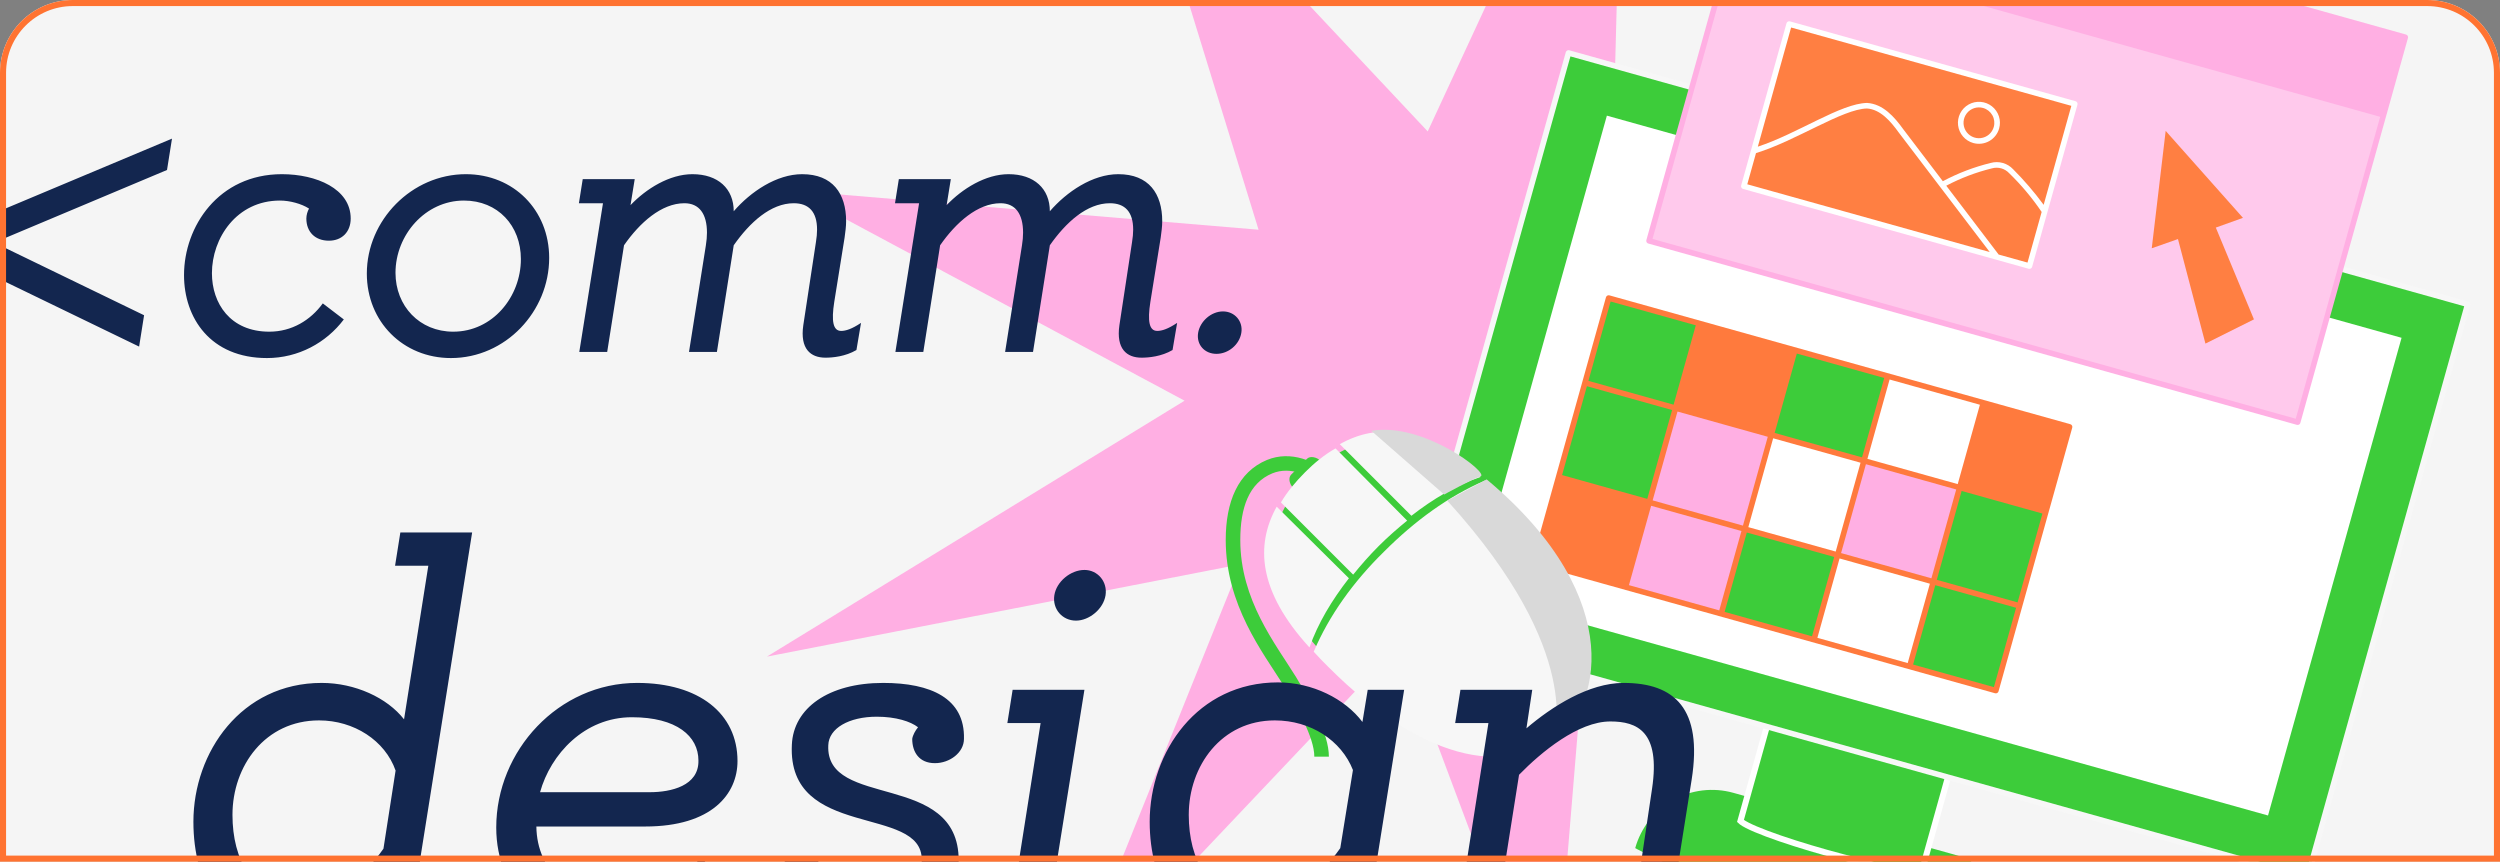
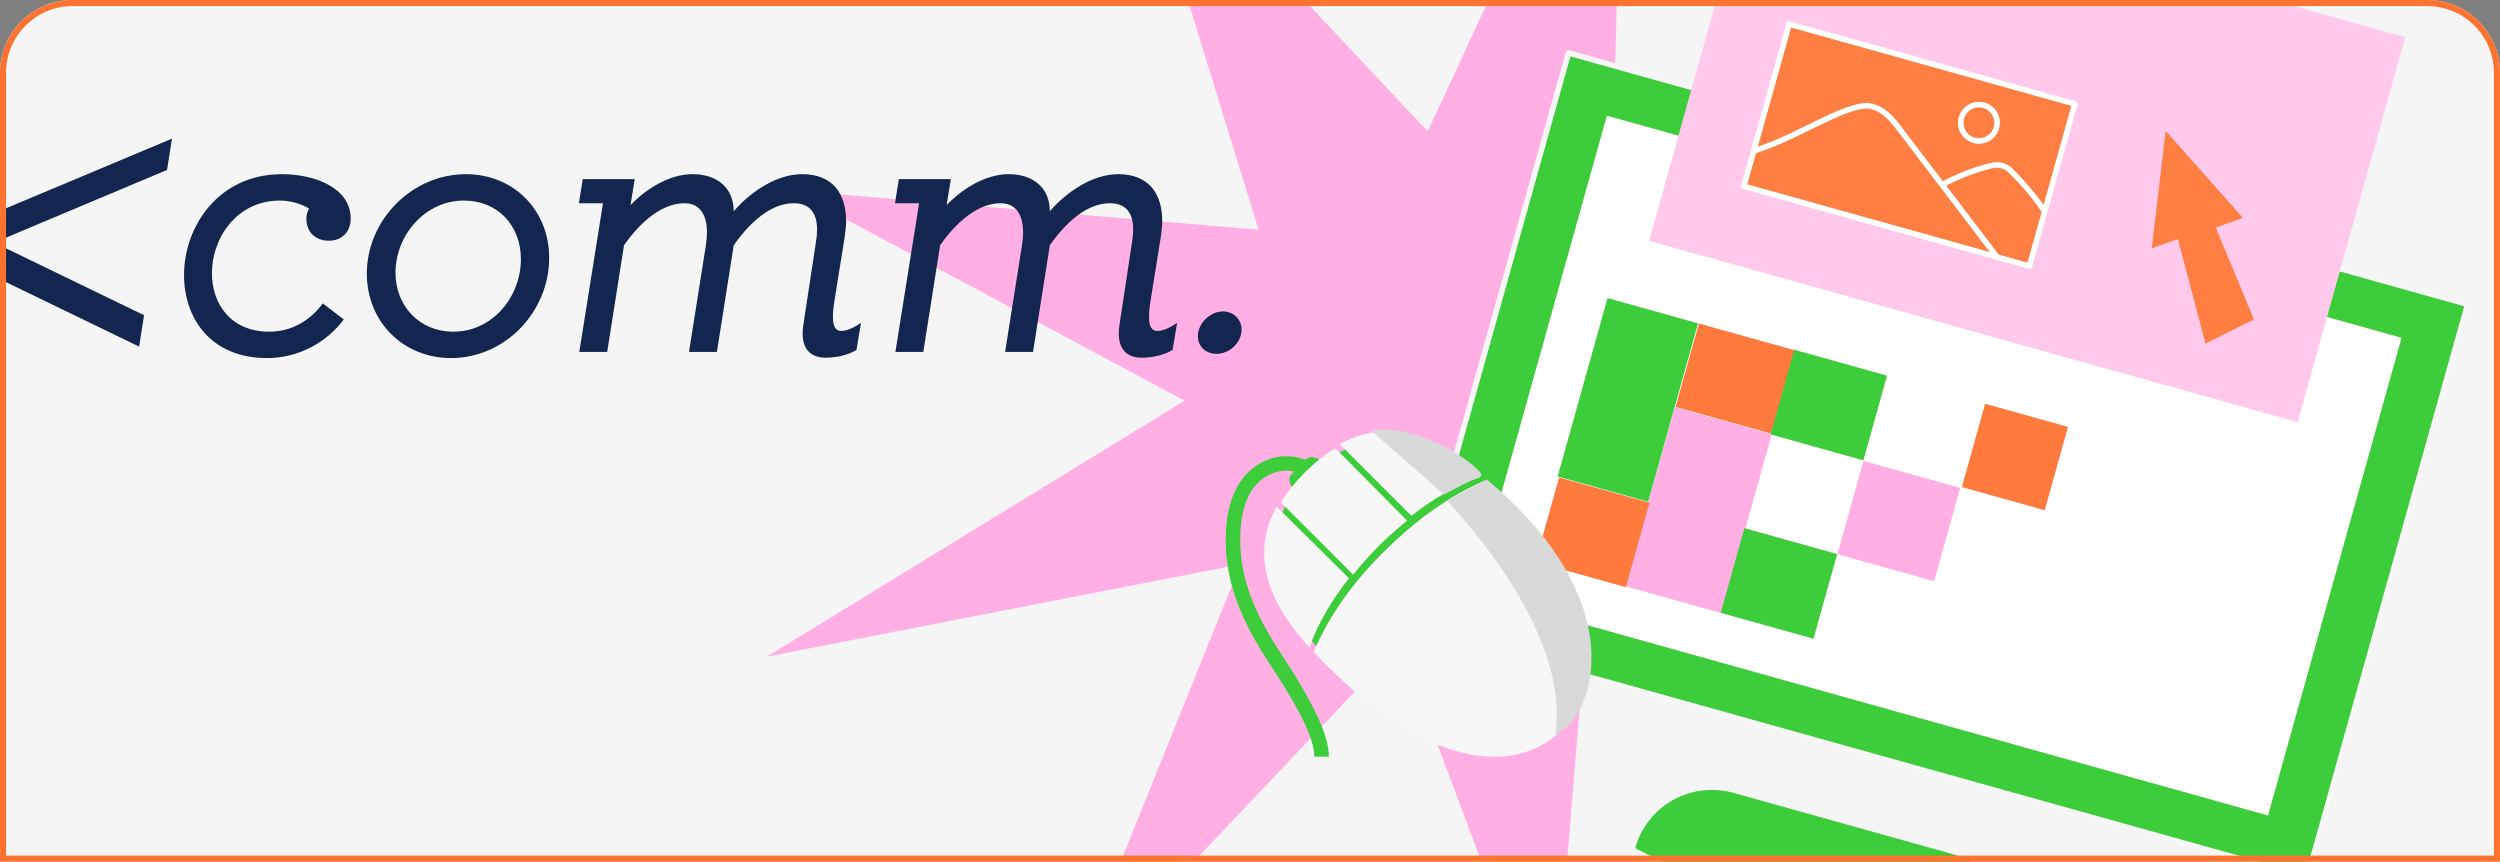
<svg xmlns="http://www.w3.org/2000/svg" width="412" height="142" viewBox="0 0 412 142" fill="none">
  <rect x="0" y="0" width="412" height="142" fill="#808080" stroke="none" />
  <g clip-path="url(#clip0_487_193)">
    <path d="M0 12C0 5.373 5.373 0 12 0H400C406.627 0 412 5.373 412 12V142H0V12Z" fill="#F5F5F5" />
    <path d="M186.377 -30.423L235.288 21.658L267.722 -48.314L265.805 25.015L336.53 -13.908L284.683 46.357L360.606 56.697L283.088 75.699L328.684 130.462L261.767 99.311L255.701 172.874L230.696 106.144L175.806 164.086L204.414 93.002L126.383 108.211L195.218 66.034L130.558 31.393L207.411 37.858L186.377 -30.423Z" fill="#FFAFE3" />
    <path d="M331.119 156.995C331.119 156.995 320.866 156.983 300.042 151.162C279.217 145.34 269.485 139.765 269.485 139.765C269.949 138.105 270.735 136.553 271.799 135.196C272.862 133.841 274.183 132.707 275.685 131.861C277.186 131.016 278.84 130.474 280.551 130.268C282.262 130.061 283.997 130.194 285.657 130.658L322.13 140.854C323.783 141.319 325.328 142.105 326.676 143.17C328.024 144.233 329.148 145.554 329.983 147.054C330.819 148.554 331.35 150.204 331.545 151.91C331.739 153.618 331.595 155.345 331.119 156.995Z" fill="#3DCC3A" />
-     <path d="M321.872 125.079L316.696 143.595C316.594 143.614 316.456 143.63 316.278 143.638C315.952 143.652 315.537 143.637 315.04 143.594C314.047 143.508 312.766 143.311 311.292 143.027C308.345 142.461 304.665 141.559 301.044 140.543C297.423 139.527 293.874 138.402 291.189 137.392C289.845 136.887 288.73 136.415 287.934 136.005C287.535 135.799 287.231 135.616 287.022 135.459C286.929 135.39 286.868 135.335 286.828 135.296L292.017 116.733L321.872 125.079Z" fill="#3DCC3A" stroke="white" />
    <path d="M406.666 50.154L258.487 8.73L232.071 103.223L380.25 144.647L406.666 50.154Z" fill="#3DCC3A" />
    <path d="M380.125 145.087L231.948 103.664C231.83 103.631 231.73 103.553 231.671 103.446C231.611 103.339 231.596 103.214 231.628 103.096L258.043 8.604C258.077 8.486 258.155 8.387 258.261 8.327C258.368 8.267 258.493 8.252 258.611 8.284L406.789 49.707C406.906 49.74 407.005 49.819 407.065 49.925C407.126 50.032 407.141 50.157 407.108 50.275L380.693 144.768C380.66 144.885 380.582 144.984 380.475 145.044C380.368 145.105 380.243 145.12 380.125 145.087ZM232.639 102.901L379.931 144.076L406.099 50.471L258.807 9.295L232.639 102.901Z" fill="#F7F7F7" />
    <path d="M395.778 55.67L264.812 19.059L242.805 97.783L373.77 134.394L395.778 55.67Z" fill="white" />
    <path d="M396.388 6.135L289.498 -23.746L271.764 39.691L378.654 69.572L396.388 6.135Z" fill="#FFC9EC" />
-     <path d="M396.512 5.693L289.621 -24.189C289.503 -24.222 289.378 -24.206 289.272 -24.147C289.165 -24.087 289.087 -23.988 289.055 -23.87L271.32 39.568C271.304 39.626 271.299 39.687 271.306 39.747C271.313 39.807 271.332 39.865 271.362 39.917C271.392 39.97 271.431 40.017 271.479 40.054C271.526 40.091 271.581 40.119 271.639 40.135L378.531 70.017C378.648 70.049 378.774 70.034 378.881 69.975C378.987 69.914 379.065 69.815 379.098 69.697L396.832 6.259C396.865 6.142 396.85 6.016 396.789 5.91C396.729 5.804 396.629 5.726 396.512 5.693ZM272.336 39.372L286.244 -10.379L392.249 19.254L378.341 69.006L272.336 39.372Z" fill="#FFAFE3" />
    <path d="M341.923 17.126L294.857 3.969L287.387 30.692L334.452 43.849L341.923 17.126Z" fill="#FF7F42" />
    <path d="M354.609 40.915L356.903 21.57L369.638 35.901L365.166 37.507L371.45 52.632L363.456 56.625L358.928 39.397L354.609 40.915Z" fill="#FF7F42" />
    <path d="M342.048 16.68L294.981 3.522C294.864 3.49 294.738 3.505 294.632 3.565C294.525 3.625 294.447 3.724 294.414 3.842L286.942 30.569C286.91 30.686 286.925 30.812 286.985 30.918C287.045 31.024 287.144 31.103 287.262 31.136L334.329 44.294C334.446 44.326 334.572 44.311 334.678 44.251C334.784 44.191 334.862 44.091 334.895 43.974L342.366 17.249C342.382 17.191 342.387 17.13 342.38 17.07C342.373 17.01 342.354 16.952 342.325 16.899C342.296 16.846 342.256 16.799 342.208 16.762C342.161 16.724 342.106 16.696 342.048 16.68ZM295.175 4.533L341.357 17.443L336.796 33.757C335.271 31.679 333.59 29.72 331.768 27.896C331.307 27.401 330.718 27.041 330.066 26.857C329.415 26.672 328.725 26.67 328.072 26.85C325.326 27.522 322.674 28.535 320.179 29.864L313.668 21.311C312.189 19.256 310.327 17.134 307.699 16.962C303.359 17.045 296.356 21.965 289.688 24.173L295.175 4.533ZM287.952 30.369L289.388 25.233C296.018 23.186 303.649 17.962 307.675 17.88C309.882 18.025 311.564 19.966 312.924 21.857L327.912 41.54L287.952 30.369ZM329.379 41.95L320.743 30.605C323.136 29.344 325.676 28.381 328.304 27.738C328.797 27.605 329.316 27.607 329.807 27.745C330.298 27.884 330.742 28.153 331.092 28.524C333.098 30.469 334.899 32.616 336.464 34.93L334.132 43.273L329.379 41.95Z" fill="white" />
    <path d="M325.198 23.571C324.538 23.387 323.948 23.012 323.502 22.492C323.056 21.973 322.774 21.333 322.692 20.653C322.61 19.974 322.731 19.285 323.041 18.674C323.35 18.063 323.833 17.558 324.43 17.222C325.026 16.886 325.709 16.735 326.391 16.787C327.074 16.839 327.726 17.092 328.264 17.515C328.803 17.937 329.204 18.51 329.417 19.16C329.63 19.811 329.646 20.51 329.461 21.169C329.213 22.053 328.625 22.802 327.826 23.252C327.027 23.702 326.081 23.817 325.198 23.571ZM326.813 17.793C326.329 17.657 325.816 17.668 325.338 17.825C324.861 17.981 324.44 18.275 324.13 18.67C323.82 19.066 323.634 19.544 323.595 20.045C323.557 20.546 323.668 21.047 323.915 21.485C324.161 21.923 324.532 22.278 324.98 22.505C325.428 22.732 325.934 22.821 326.433 22.76C326.932 22.7 327.401 22.493 327.783 22.166C328.164 21.838 328.439 21.405 328.574 20.921C328.755 20.273 328.67 19.579 328.34 18.993C328.01 18.407 327.461 17.975 326.813 17.793Z" fill="white" />
    <path d="M323.04 80.413L307.1 75.957L302.801 91.334L318.742 95.79L323.04 80.413Z" fill="#FFAFE3" />
    <path d="M340.807 70.357L327.148 66.539L323.309 80.272L336.968 84.09L340.807 70.357Z" fill="#FF7A3D" />
    <path d="M295.867 57.75L279.978 53.309L276.132 67.065L292.021 71.507L295.867 57.75Z" fill="#FF7A3D" />
    <path d="M291.985 71.559L276.025 67.098L267.778 96.598L283.738 101.06L291.985 71.559Z" fill="#FFAFE3" />
    <path d="M279.837 53.291L264.92 49.121L256.7 78.526L271.617 82.696L279.837 53.291Z" fill="#3DCC3A" />
-     <path d="M337.136 84.319L322.971 80.359L314.771 109.691L328.936 113.651L337.136 84.319Z" fill="#3DCC3A" />
    <path d="M302.766 91.313L287.479 87.039L283.577 100.995L298.865 105.268L302.766 91.313Z" fill="#3DCC3A" />
    <path d="M310.985 61.91L295.698 57.637L291.797 71.593L307.084 75.866L310.985 61.91Z" fill="#3DCC3A" />
-     <path d="M341.186 69.908L265.229 48.674C265.112 48.642 264.986 48.657 264.88 48.717C264.774 48.777 264.695 48.877 264.663 48.994L252.515 92.449C252.482 92.566 252.497 92.692 252.557 92.798C252.617 92.904 252.716 92.984 252.833 93.016L328.791 114.25C328.908 114.283 329.034 114.268 329.14 114.208C329.247 114.149 329.325 114.048 329.358 113.931L341.506 70.476C341.539 70.358 341.524 70.232 341.464 70.126C341.404 70.019 341.304 69.941 341.186 69.908ZM261.525 63.649L275.561 67.573L271.468 82.215L257.432 78.29L261.525 63.649ZM276.452 67.822L291.33 71.981L287.237 86.623L272.355 82.462L276.452 67.822ZM306.864 75.372L292.463 71.347L296.119 58.269L310.52 62.294L306.864 75.372ZM311.406 62.542L326.288 66.702L322.632 79.78L307.75 75.62L311.406 62.542ZM306.617 76.257L302.523 90.898L288.123 86.873L292.217 72.229L306.617 76.257ZM291.576 71.099L276.695 66.938L280.351 53.861L295.232 58.021L291.576 71.099ZM286.988 87.513L283.332 100.591L268.45 96.431L272.106 83.353L286.988 87.513ZM287.875 87.761L302.275 91.787L298.619 104.864L284.219 100.839L287.875 87.761ZM303.161 92.034L318.044 96.195L314.388 109.273L299.505 105.112L303.161 92.034ZM303.409 91.147L307.503 76.502L322.386 80.663L318.293 95.304L303.409 91.147ZM323.275 80.911L336.591 84.634L332.497 99.275L319.182 95.553L323.275 80.911ZM336.837 83.751L323.522 80.029L327.178 66.951L340.493 70.673L336.837 83.751ZM279.464 53.613L275.808 66.691L261.771 62.767L265.427 49.689L279.464 53.613ZM257.184 79.178L271.22 83.102L267.564 96.179L253.528 92.255L257.184 79.178ZM315.278 109.518L318.934 96.44L332.25 100.162L328.594 113.24L315.278 109.518Z" fill="#FF7A3D" />
    <path d="M271.828 82.846L256.937 78.684L253.044 92.609L267.935 96.771L271.828 82.846Z" fill="#FF7A3D" />
    <path d="M219 124.699L216.6 124.699C216.6 121.499 213.7 116.499 211.5 112.899C208.1 107.499 202 99.699 202 88.999C202 82.699 204 77.799 208.8 75.799C212.7 74.199 216.9 75.899 219.6 78.599L217.9 80.299C215.9 78.299 212.7 76.799 209.7 77.999C205.8 79.599 204.4 83.699 204.4 88.999C204.4 98.899 210.2 106.099 213.6 111.599C216 115.599 219 120.899 219 124.699Z" fill="#3DCC3A" />
    <path d="M213.2 80.501C212.4 79.701 212.3 78.701 212.8 78.201L215.4 75.601C215.9 75.101 217 75.301 217.7 76.001L213.2 80.501ZM219.1 108.801C206 95.701 208.3 85.901 215.7 78.501C223.1 71.101 232.9 68.801 246 81.801C262.5 98.301 264.4 112.201 257 119.701C249.5 127.101 235.5 125.201 219.1 108.801Z" fill="#3DCC3A" />
    <path d="M228.1 90.9C223 95.9 219 101.5 216.5 107.4C217.2 108.2 218 109 218.8 109.8C235.3 126.4 249.7 128 257.5 120.2C265.3 112.4 263.6 98.1 247.1 81.5C246.3 80.7 245.5 79.9 244.7 79.2C238.7 81.8 233.2 85.8 228.1 90.9ZM244 78.6C234.6 70.1 227 69.7 220.8 73.2L232.6 85C236.2 82.2 239.9 80 244 78.6ZM211.1 82.8L223 94.7C224.3 93.1 225.7 91.5 227.2 90C228.7 88.5 230.3 87.1 231.9 85.8L220.1 73.9C218.3 74.9 216.6 76.3 215.1 77.8C213.5 79.4 212.1 81.1 211.1 82.8ZM215.8 106.7C217.2 102.7 219.5 98.9 222.3 95.3L210.4 83.5C206.9 89.8 207.3 97.4 215.8 106.7Z" fill="#F7F7F7" />
    <path d="M256.5 121C255.5 121.5 261.677 108 238.5 82.5L245 79C269 99 263 117.75 256.5 121Z" fill="#D9D9D9" />
    <path d="M226 71.002L238 81.501C238 81.501 242.5 79 244 78.501C245.5 78.002 234.5 69.5 226 71.002Z" fill="#D9D9D9" />
-     <path d="M52.579 118.722C43.705 118.722 38.311 126.204 38.311 134.295C38.311 141.69 41.617 147.954 49.099 147.954C54.928 147.954 59.887 144.648 63.193 139.863L65.194 126.987C63.454 122.028 58.321 118.722 52.579 118.722ZM62.932 147.867C59.017 152.304 52.84 154.218 47.533 154.218C36.658 154.218 31.873 145.605 31.873 135.426C31.873 123.942 39.79 112.545 53.014 112.545C58.495 112.545 63.802 114.981 66.586 118.548L70.588 93.231L65.107 93.231L65.977 87.75L77.809 87.75L69.283 141.342C69.109 142.647 68.935 143.778 68.935 144.735C68.935 146.997 69.544 148.215 70.849 148.215C71.893 148.215 73.285 147.78 75.286 146.388L74.329 152.565C71.719 154.044 69.805 154.305 68.152 154.305C64.759 154.305 63.019 151.608 62.932 147.867ZM101.356 148.389C106.228 148.389 111.448 146.127 115.45 141.342L119.713 144.909C114.58 151.608 108.142 154.392 100.312 154.392C89.785 154.392 81.781 147.084 81.781 136.383C81.781 123.681 92.047 112.545 105.01 112.545C115.189 112.545 121.54 117.591 121.54 125.421C121.54 130.815 117.364 136.209 106.315 136.209L88.393 136.209C88.48 143.691 94.309 148.389 101.356 148.389ZM104.14 118.2C96.31 118.2 90.742 124.29 89.002 130.554L107.098 130.554C110.578 130.554 115.189 129.51 115.102 125.334C115.102 121.332 111.535 118.2 104.14 118.2ZM140.678 154.305C132.674 154.305 127.106 151.521 127.193 145.344C127.193 143.169 129.629 141.081 132.152 141.081C134.849 141.081 136.328 142.908 135.98 145.083C135.893 145.692 135.458 146.649 135.023 147.171C136.241 148.128 139.286 148.911 141.548 148.911C150.161 148.911 151.901 145.431 151.901 141.69C151.988 132.555 129.716 138.471 130.499 122.724C130.76 116.721 136.502 112.545 145.55 112.545C153.38 112.545 159.035 115.068 158.861 121.767C158.861 124.029 156.512 125.769 154.076 125.769C151.466 125.769 150.335 123.942 150.335 121.767C150.422 121.158 150.857 120.375 151.292 119.853C150.074 118.896 147.638 118.113 144.506 118.113C139.895 118.113 136.589 120.027 136.502 122.811C135.98 133.425 157.991 126.987 157.991 141.777C157.991 149.52 151.64 154.305 140.678 154.305ZM177.322 102.279C175.06 102.279 173.407 100.365 173.755 98.103C174.103 95.841 176.452 93.927 178.714 93.927C180.889 93.927 182.542 95.841 182.194 98.103C181.846 100.365 179.497 102.279 177.322 102.279ZM168.013 141.255L171.493 119.157L166.012 119.157L166.882 113.676L178.714 113.676L174.277 141.342C173.494 146.388 174.973 147.954 177.148 147.954C178.888 147.954 181.063 146.91 182.803 145.779L181.846 151.956C179.149 153.348 176.887 154.044 174.886 154.044C169.492 154.044 166.621 150.303 168.013 141.255ZM205.129 154.131C194.254 154.131 189.469 145.431 189.469 135.426C189.469 123.855 197.386 112.458 210.61 112.458C216.265 112.458 221.659 115.155 224.53 118.983L225.4 113.676L231.403 113.676L224.965 153.957C222.79 167.703 212.785 173.88 202.084 173.88C195.646 173.88 191.905 171.618 186.163 167.094L190.426 161.961C195.211 166.05 197.995 167.964 203.041 167.964C210.349 167.964 217.048 163.875 218.527 154.479L219.571 148.215C215.569 151.869 210.697 154.131 205.129 154.131ZM210.088 118.722C201.301 118.722 195.907 126.204 195.907 134.295C195.907 141.69 199.213 147.954 206.608 147.954C212.524 147.954 217.483 144.648 220.876 139.776L222.964 126.9C221.05 122.028 216.004 118.722 210.088 118.722ZM278.788 128.466L276.7 141.603C276.004 146.04 276.439 148.215 278.266 148.215C279.31 148.215 280.702 147.78 282.877 146.388L281.746 152.565C279.31 154.044 276.352 154.305 274.699 154.305C271.306 154.305 268.957 152.304 269.74 146.91L272.263 129.945C273.655 120.549 269.827 118.896 265.39 118.896C260.083 118.896 253.993 123.942 250.339 127.683L246.337 153L239.986 153L245.293 119.157L239.812 119.157L240.682 113.676L252.514 113.676L251.557 120.027C255.733 116.46 261.823 112.545 267.565 112.545C276.004 112.545 280.615 116.808 278.788 128.466Z" fill="#13264F" />
    <path d="M27.525 28.012L-0.951 39.982L23.745 51.952L22.926 57.118L-9.078 41.62L-8.574 38.344L28.344 22.846L27.525 28.012ZM43.998 59.008C34.674 59.008 30.327 52.393 30.327 45.337C30.327 37.336 35.997 28.705 46.455 28.705C52.125 28.705 57.795 31.099 57.795 36.013C57.795 38.218 56.346 39.667 54.204 39.667C51.936 39.667 50.487 38.218 50.487 36.013C50.487 35.446 50.676 34.816 50.928 34.375C49.668 33.556 47.715 33.052 46.14 33.052C38.958 33.052 34.926 39.289 34.926 45.022C34.926 49.999 37.95 54.661 44.376 54.661C48.093 54.661 51.18 52.771 53.196 49.999L56.661 52.645C53.763 56.488 49.164 59.008 43.998 59.008ZM65.178 44.959C65.178 50.44 69.147 54.661 74.691 54.661C81.18 54.661 85.842 48.928 85.842 42.691C85.842 37.21 82.062 33.052 76.455 33.052C70.092 33.052 65.178 38.722 65.178 44.959ZM90.504 42.502C90.504 51.322 83.322 59.008 74.313 59.008C66.438 59.008 60.453 53.023 60.453 45.085C60.453 36.265 67.887 28.705 76.77 28.705C84.645 28.705 90.504 34.627 90.504 42.502ZM139.188 39.163L137.487 49.747C136.983 52.96 137.298 54.535 138.621 54.535C139.377 54.535 140.385 54.22 141.897 53.212L141.141 57.685C139.314 58.756 137.235 58.945 136.038 58.945C133.581 58.945 131.817 57.496 132.384 53.59L134.463 39.919C134.589 39.163 134.652 38.47 134.652 37.84C134.652 34.942 133.329 33.493 130.809 33.493C127.029 33.493 123.564 36.643 120.918 40.423L118.146 58L113.547 58L116.319 40.486C116.445 39.73 116.508 38.974 116.508 38.344C116.508 35.257 115.248 33.493 112.791 33.493C109.011 33.493 105.42 36.706 102.837 40.423L100.065 58L95.466 58L99.372 33.493L95.403 33.493L96.033 29.524L104.601 29.524L103.908 33.808C106.491 31.099 110.334 28.705 114.114 28.705C118.335 28.705 120.918 31.099 120.918 34.816C123.69 31.603 127.974 28.705 132.195 28.705C137.235 28.705 139.44 31.918 139.44 36.454C139.44 37.336 139.314 38.218 139.188 39.163ZM191.283 39.163L189.582 49.747C189.078 52.96 189.393 54.535 190.716 54.535C191.472 54.535 192.48 54.22 193.992 53.212L193.236 57.685C191.409 58.756 189.33 58.945 188.133 58.945C185.676 58.945 183.912 57.496 184.479 53.59L186.558 39.919C186.684 39.163 186.747 38.47 186.747 37.84C186.747 34.942 185.424 33.493 182.904 33.493C179.124 33.493 175.659 36.643 173.013 40.423L170.241 58L165.642 58L168.414 40.486C168.54 39.73 168.603 38.974 168.603 38.344C168.603 35.257 167.343 33.493 164.886 33.493C161.106 33.493 157.515 36.706 154.932 40.423L152.16 58L147.561 58L151.467 33.493L147.498 33.493L148.128 29.524L156.696 29.524L156.003 33.808C158.586 31.099 162.429 28.705 166.209 28.705C170.43 28.705 173.013 31.099 173.013 34.816C175.785 31.603 180.069 28.705 184.29 28.705C189.33 28.705 191.535 31.918 191.535 36.454C191.535 37.336 191.409 38.218 191.283 39.163ZM197.451 54.85C197.766 52.96 199.593 51.322 201.546 51.322C203.499 51.322 204.885 52.96 204.57 54.85C204.255 56.803 202.428 58.315 200.475 58.315C198.522 58.315 197.136 56.803 197.451 54.85Z" fill="#13264F" />
  </g>
  <path d="M12 0.5H400C406.351 0.5 411.5 5.649 411.5 12V141.5H0.5V12C0.5 5.649 5.649 0.5 12 0.5Z" stroke="#FF7331" />
  <defs>
    <clipPath id="clip0_487_193">
      <path d="M0 12C0 5.373 5.373 0 12 0H400C406.627 0 412 5.373 412 12V142H0V12Z" fill="white" />
    </clipPath>
  </defs>
</svg>